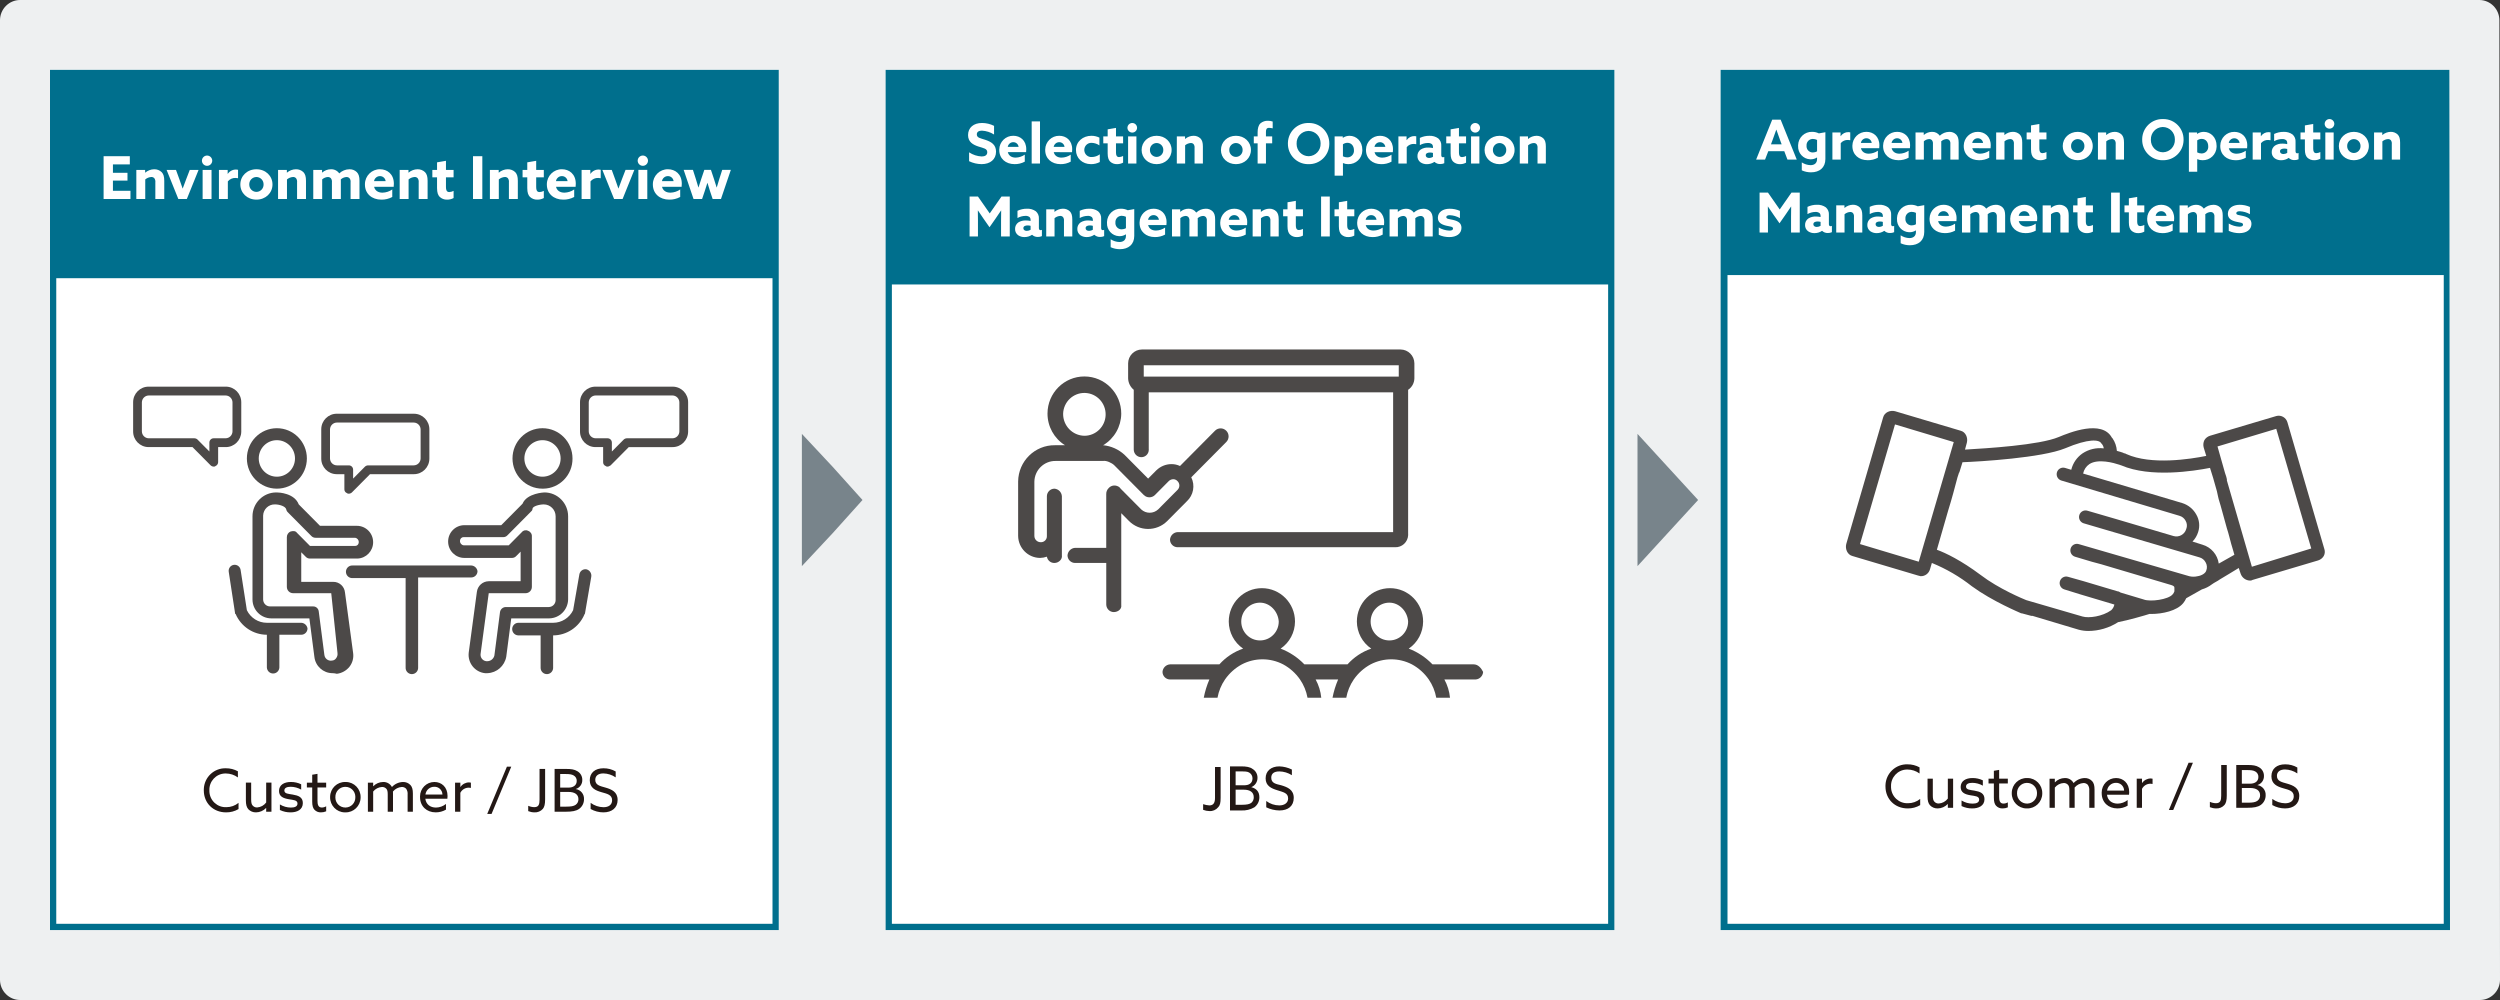
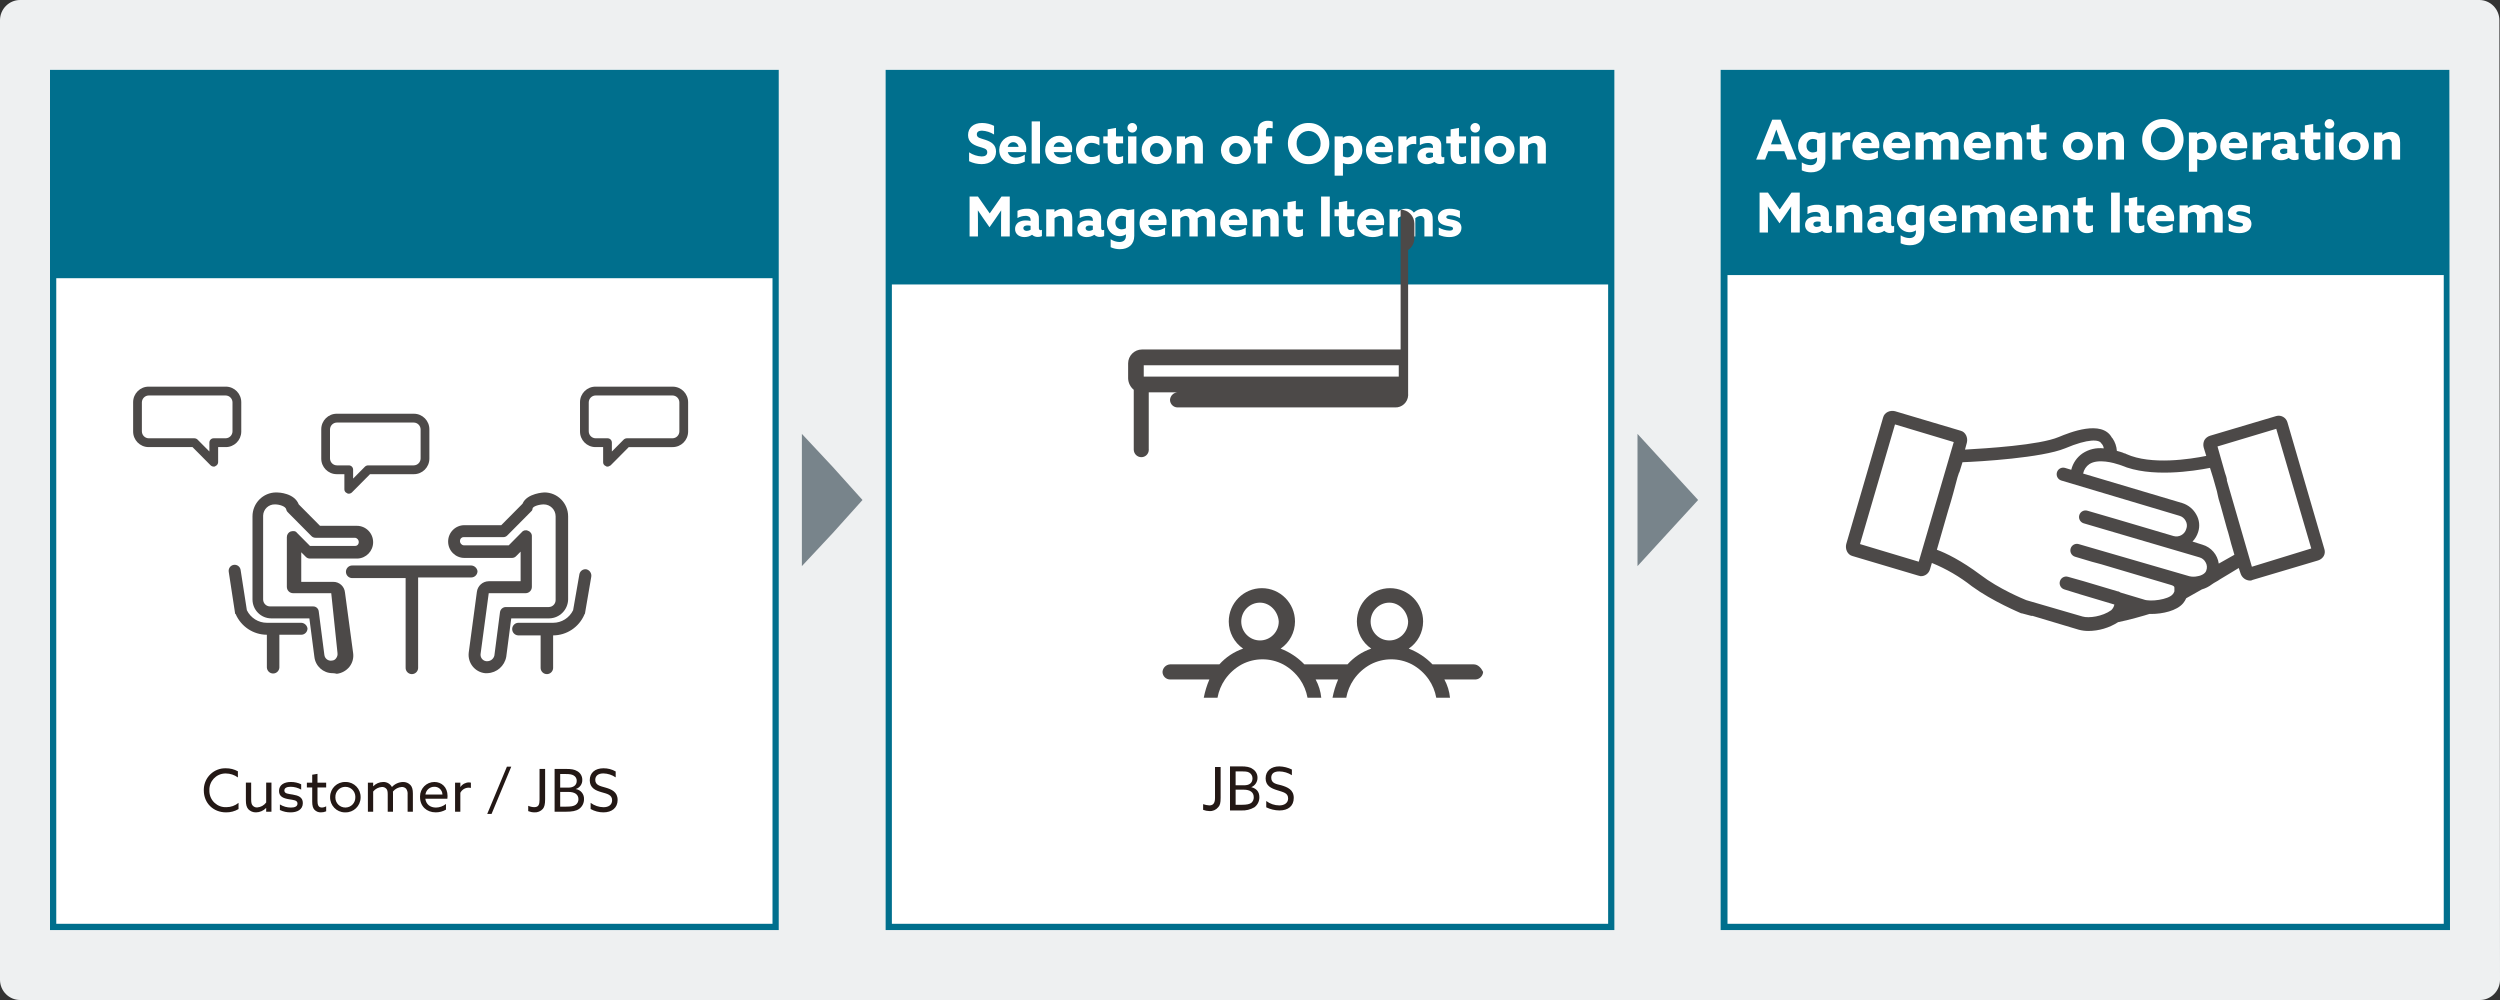
<svg xmlns="http://www.w3.org/2000/svg" id="_レイヤー_1" data-name="レイヤー 1" width="400" height="160" viewBox="0 0 400 160">
  <rect x="0" y="0" width="400" height="160" fill="#333333" stroke="none" />
  <defs>
    <style>
      .cls-1 {
        fill: #006f8d;
      }

      .cls-2 {
        fill: #eef0f1;
      }

      .cls-3 {
        fill: #fff;
      }

      .cls-4 {
        fill: #231815;
      }

      .cls-5 {
        fill: #4c4948;
      }

      .cls-6 {
        fill: #78848b;
      }
    </style>
  </defs>
  <g id="img11">
    <path id="_パス_1" data-name="パス 1" class="cls-2" d="m400,156.776c-.012,1.776-1.438,3.212-3.2,3.224H3.2c-1.762-.012-3.188-1.449-3.2-3.224V3.224C.012,1.449,1.438.012,3.2 0h393.5c1.762.012,3.188,1.449,3.2,3.224l.1,153.552h0Z" />
    <rect id="_長方形_1" data-name="長方形 1" class="cls-3" x="8" y="11.184" width="116.6" height="137.632" />
    <path id="_パス_2" data-name="パス 2" class="cls-1" d="m8,11.184v137.632h116.6V11.184H8Zm115.6,136.625H9.001V44.511h114.6l-.001,103.298Z" />
    <rect id="_長方形_2" data-name="長方形 2" class="cls-3" x="275.3" y="11.184" width="116.6" height="137.632" />
    <path id="_パス_3" data-name="パス 3" class="cls-1" d="m391.9,11.184h-116.6v137.632h116.699l-.099-137.632Zm-115.5,136.625V44.006h114.6v103.802h-114.6Z" />
    <rect id="_長方形_3" data-name="長方形 3" class="cls-3" x="141.7" y="11.184" width="116.6" height="137.632" />
    <path id="_パス_4" data-name="パス 4" class="cls-1" d="m141.7,11.184v137.632h116.6V11.184h-116.6Zm115.6,136.625h-114.599V45.519h114.6l-.001,102.289Z" />
    <g id="_グループ_1" data-name="グループ 1">
-       <path id="_パス_66" data-name="パス 66" class="cls-3" d="m16.576,31.838h4.299v-1.315h-2.806v-1.627h2.328v-1.248h-2.328v-1.343h2.703v-1.315h-4.196v6.847Zm5.237,0h1.427v-3.13c.272-.231.611-.367.967-.388.184-.011.363.062.488.199.133.19.19.423.16.653v2.667h1.427v-2.903c0-.671-.122-1.078-.404-1.381-.323-.316-.76-.487-1.211-.473-.523.008-1.027.198-1.427.539l-.019-.009v-.426h-1.408v4.653Zm6.72,0h1.361l1.877-4.653h-1.408l-.573,1.485c-.188.482-.385,1.012-.554,1.485h-.019c-.16-.473-.338-.984-.516-1.475l-.544-1.494h-1.502l1.877,4.653Zm3.773-6.128c.005.456.373.823.826.823.453 0.0.821-.367.826-.823-.005-.456-.373-.823-.826-.823-.453-0-.821.367-.826.823Zm.113,6.128h1.427v-4.653h-1.427v4.653Zm2.609,0h1.427v-2.818c.308-.369.77-.572,1.248-.549.13.001.259.016.385.047v-1.352c-.098-.026-.199-.039-.3-.038-.535-.017-1.042.244-1.342.69l-.019-.009v-.624h-1.399v4.653Zm4.853-2.326c-.017-.641.485-1.174,1.122-1.191.008-0.0.016-0.0.024-0.0.636.004,1.149.527,1.145,1.168-0.0.008-0.0.016-0.0.024.017.641-.485,1.174-1.122,1.191-.008 0-.016 0-.024 0-.636-.004-1.149-.527-1.145-1.168 0-.008 0-.016 0-.024Zm-1.427,0c0,1.371,1.098,2.43,2.572,2.43s2.572-1.059,2.572-2.43-1.098-2.43-2.572-2.43-2.572,1.059-2.572,2.43Zm6.035,2.326h1.427v-3.13c.272-.231.611-.367.967-.388.184-.011.363.062.488.199.133.19.19.423.16.653v2.667h1.427v-2.903c0-.671-.122-1.078-.404-1.381-.323-.316-.76-.487-1.211-.473-.523.008-1.027.198-1.427.539l-.019-.009v-.426h-1.408v4.653Zm11.601,0h1.427v-2.922c0-.662-.131-1.069-.422-1.371-.317-.314-.748-.481-1.192-.463-.605.007-1.185.243-1.624.662-.305-.438-.812-.688-1.342-.662-.511.004-1.004.192-1.389.53l-.019-.009v-.416h-1.408v4.653h1.427v-3.14c.25-.224.567-.357.901-.378.183-.008.361.065.488.199.135.181.196.408.169.634v2.686h1.427v-2.922c.002-.069-.002-.139-.009-.208.249-.233.571-.37.91-.388.183-.008.361.065.488.199.139.18.2.408.169.634l0,2.686Zm6.899-1.948c.02-.163.029-.327.028-.492,0-1.56-1.07-2.317-2.206-2.317-1.315-.023-2.399,1.033-2.422,2.358-.001.03-0.0.061 0.0.091,0,1.456,1.098,2.412,2.619,2.412.612.013,1.216-.134,1.755-.426v-1.201c-.462.321-1.007.498-1.567.511-.657,0-1.183-.293-1.342-.936h3.135Zm-3.144-.908c.077-.466.479-.807.948-.804.463-.007.857.34.91.804h-1.858Zm4.102,2.856h1.427v-3.13c.272-.231.611-.367.967-.388.184-.011.363.062.488.199.133.19.19.423.16.653v2.667h1.427v-2.903c0-.671-.122-1.078-.404-1.381-.323-.316-.76-.487-1.211-.473-.523.008-1.027.198-1.427.539l-.019-.009v-.426h-1.408v4.653Zm8.626-1.296c-.212.112-.446.177-.685.189-.432,0-.535-.34-.535-.794v-1.56h1.22v-1.192h-1.22v-1.456l-1.427.246v1.21h-.751v1.192h.751v1.712c0,.738.16,1.125.404,1.39.32.314.755.482,1.201.463.363.006.722-.082,1.042-.255l-0-1.144Zm3.107,1.296h1.492v-6.847h-1.492v6.847Zm2.703,0h1.427v-3.13c.272-.231.611-.367.967-.388.184-.011.363.062.488.199.133.19.19.423.16.653v2.667h1.427v-2.903c0-.671-.122-1.078-.404-1.381-.323-.316-.76-.487-1.211-.473-.523.008-1.027.198-1.427.539l-.019-.009v-.426h-1.408v4.653Zm8.626-1.296c-.212.112-.446.177-.685.189-.432,0-.535-.34-.535-.794v-1.56h1.22v-1.192h-1.22v-1.456l-1.427.246v1.21h-.751v1.192h.751v1.712c0,.738.16,1.125.404,1.39.32.314.755.482,1.201.463.363.006.722-.082,1.042-.255v-1.144Zm5.087-.653c.02-.163.029-.327.028-.492,0-1.56-1.07-2.317-2.206-2.317-1.315-.023-2.399,1.033-2.422,2.358-.001.03-0.0.061 0.0.091,0,1.456,1.098,2.412,2.619,2.412.612.013,1.216-.134,1.755-.426v-1.201c-.462.321-1.007.498-1.567.511-.657,0-1.183-.293-1.342-.936h3.135Zm-3.144-.908c.077-.466.479-.807.948-.804.463-.007.857.34.91.804h-1.858Zm4.102,2.856h1.427v-2.818c.308-.369.77-.572,1.248-.549.13.001.259.016.385.047v-1.352c-.098-.026-.199-.039-.3-.038-.535-.017-1.042.244-1.342.69l-.019-.009v-.624h-1.399l-0,4.653Zm5.2,0h1.361l1.877-4.653h-1.408l-.573,1.485c-.188.482-.385,1.012-.554,1.485h-.019c-.16-.473-.338-.984-.516-1.475l-.544-1.494h-1.502l1.877,4.653Zm3.773-6.128c.005.456.373.823.826.823.453 0.0.821-.367.826-.823-.005-.456-.373-.823-.826-.823-.453-0-.821.367-.826.823Zm.113,6.128h1.427v-4.653h-1.427v4.653Zm6.917-1.948c.02-.163.029-.327.028-.492,0-1.56-1.07-2.317-2.206-2.317-1.315-.023-2.399,1.033-2.422,2.358-.001.03-0.0.061 0.0.091,0,1.456,1.098,2.412,2.619,2.412.612.013,1.216-.134,1.755-.426v-1.201c-.462.321-1.007.498-1.567.511-.657,0-1.183-.293-1.342-.936h3.135Zm-3.144-.908c.077-.466.479-.807.948-.804.463-.007.857.34.91.804h-1.858Zm5.05,2.856h1.37l.422-1.248c.16-.463.3-.898.422-1.324h.019c.122.426.263.879.413,1.333l.413,1.239h1.333l1.577-4.653h-1.38l-.469,1.466c-.15.473-.282.898-.404,1.343h-.019c-.131-.444-.263-.861-.422-1.343l-.488-1.466h-1.061l-.497,1.466c-.15.444-.3.908-.432,1.343h-.019c-.122-.444-.253-.879-.404-1.343l-.469-1.466h-1.483l1.577,4.653Z" />
-     </g>
+       </g>
    <g id="_グループ_2" data-name="グループ 2">
      <path id="_パス_68" data-name="パス 68" class="cls-3" d="m155.057,25.793c.625.304,1.31.464,2.005.468,1.367,0,2.304-.75,2.304-1.995,0-1.13-.771-1.58-1.726-1.898-.762-.256-1.349-.3-1.349-.865,0-.424.342-.599.813-.599.69.034,1.36.247,1.945.618v-1.387c-.601-.301-1.263-.458-1.935-.459-1.332,0-2.225.741-2.225,1.933,0,1.112.788,1.545,1.664,1.836.813.265,1.41.318,1.41.909,0,.477-.375.68-.885.68-.721-.033-1.42-.262-2.022-.662v1.421Zm9.118-1.448c.019-.152.027-.306.026-.459,0-1.456-.999-2.162-2.059-2.162-1.227-.022-2.239.962-2.26,2.198-.001.029-0.0.059 0.0.088,0,1.359,1.025,2.251,2.444,2.251.571.012,1.135-.125,1.638-.397v-1.121c-.431.299-.939.464-1.462.475-.613,0-1.104-.274-1.251-.874l2.923.001Zm-2.935-.847c.072-.435.447-.753.885-.75.432-.007.8.317.85.75h-1.735Zm3.828,2.666h1.332v-6.743h-1.332v6.743Zm6.456-1.818c.019-.152.027-.306.026-.459,0-1.456-.999-2.162-2.059-2.162-1.227-.022-2.239.962-2.26,2.198-.001.029-0.0.059 0.0.088,0,1.359,1.025,2.251,2.444,2.251.571.012,1.135-.125,1.638-.397v-1.121c-.431.299-.94.464-1.463.475-.613,0-1.104-.274-1.251-.874l2.925.001Zm-2.935-.847c.072-.435.447-.753.885-.75.432-.007.8.317.85.75h-1.735Zm7.376,1.192c-.366.273-.806.425-1.261.434-.618.053-1.161-.409-1.214-1.031-.003-.033-.004-.066-.004-.099-.005-.626.493-1.137,1.114-1.142.029-0.0.057.001.086.003.436.017.858.158,1.218.406v-1.245c-.399-.194-.836-.294-1.279-.291-1.349,0-2.472.909-2.472,2.277,0,1.306,1.016,2.26,2.4,2.26.491.008.976-.108,1.412-.335v-1.236Zm3.732.265c-.198.105-.416.165-.639.177-.403,0-.501-.318-.501-.741v-1.456h1.139v-1.112h-1.138v-1.359l-1.332.229v1.13h-.701v1.112h.701v1.598c0,.688.149,1.05.375,1.297.299.294.705.45,1.123.432.339.006.674-.077.972-.238v-1.068Zm.692-4.51c.004.426.348.768.771.768.423 0.0.766-.342.771-.768-.004-.426-.348-.768-.771-.768-.423-0-.766.342-.771.768Zm.105,5.72h1.332v-4.343h-1.332v4.343Zm3.495-2.171c-.016-.598.453-1.096,1.046-1.112.008-0.0.016-0.0.024-0.0.594.003,1.073.491,1.069,1.09-0.0.007-0.0.015-0.0.022.016.598-.453,1.096-1.046,1.112-.007 0-.015 0-.022 0-.594-.003-1.073-.49-1.07-1.088 0-.008 0-.016 0-.024Zm-1.332,0c0,1.28,1.025,2.27,2.4,2.27s2.4-.989,2.4-2.27-1.025-2.27-2.4-2.27-2.4.99-2.4,2.27Zm5.632,2.171h1.332v-2.922c.254-.216.571-.343.902-.362.172-.011.339.058.456.185.124.176.178.393.15.608v2.49h1.332v-2.711c0-.627-.114-1.006-.375-1.289-.302-.295-.71-.455-1.13-.441-.488.008-.959.186-1.332.504l-.018-.009v-.397h-1.314l-.003,4.343Zm8.392-2.171c-.016-.598.453-1.096,1.046-1.112.007-0.0.015-0.0.022-0.0.594.003,1.073.491,1.069,1.09-0.0.007-0.0.015-0.0.022.016.598-.453,1.096-1.046,1.112-.007 0-.015 0-.022 0-.594-.004-1.072-.493-1.068-1.091 0-.007 0-.014 0-.021h-.001Zm-1.332,0c0,1.28,1.025,2.27,2.4,2.27s2.4-.989,2.4-2.27-1.025-2.27-2.4-2.27-2.398.99-2.398,2.27h-.002Zm5.871,2.171h1.332v-3.23h.997v-1.112h-.999v-.733c0-.371.088-.636.501-.636.195.006.389.033.578.079v-1.086c-.237-.085-.486-.127-.737-.124-.442-.023-.877.122-1.218.406-.333.318-.456.839-.456,1.448v.644h-.611v1.112h.613l-.001,3.23Zm8.156-1.174c-1.068-.007-1.927-.885-1.92-1.961 0-.02.001-.04.001-.06-.04-1.075.792-1.979,1.859-2.02.02-.001.04-.001.06-.001,1.068.007,1.927.885,1.92,1.961-0.0.02-.001.04-.001.06.04,1.075-.792,1.979-1.859,2.02-.02.001-.04.001-.06.001Zm0,1.271c1.783.046,3.265-1.373,3.311-3.169.001-.041.001-.082.001-.124.022-1.797-1.406-3.271-3.189-3.293-.041-.001-.082-0-.123.001-1.783-.046-3.265,1.373-3.311,3.169-.001.041-.001.082-.001.124-.022,1.797,1.406,3.271,3.189,3.293.041.001.082 0.0.123-.001Zm5.493-.16l.018-.009c.262.117.546.174.832.168,1.206.038,2.215-.916,2.253-2.132.002-.057.001-.114-.001-.17,0-1.35-.939-2.233-2.041-2.233-.381-.004-.754.11-1.069.327l-.018-.009v-.221h-1.305v6.284h1.332v-2.005Zm0-1.094v-1.923c.209-.153.461-.237.72-.238.657,0,1.042.53,1.042,1.183.051.58-.373,1.092-.949,1.144-.043.004-.086.005-.129.004-.238-.001-.473-.058-.685-.168v-.001Zm7.981-.662c.019-.152.027-.306.026-.459,0-1.456-.999-2.162-2.059-2.162-1.227-.022-2.239.962-2.26,2.198-.001.029-0.0.059 0.0.088,0,1.359,1.025,2.251,2.444,2.251.571.012,1.135-.125,1.638-.397v-1.12c-.431.299-.94.464-1.463.475-.613,0-1.104-.274-1.251-.874h2.925Zm-2.935-.847c.072-.435.447-.753.885-.75.432-.007.8.317.85.75h-1.735Zm3.828,2.667h1.332v-2.63c.288-.345.719-.534,1.165-.512.121.001.242.015.359.044v-1.261c-.092-.024-.187-.036-.282-.035-.499-.015-.971.228-1.251.644l-.018-.009v-.583h-1.305v4.341Zm5.774-.265c.25.237.585.361.927.344.22.005.439-.04.64-.132v-1.006c-.068.034-.143.052-.219.053-.184,0-.263-.141-.263-.344v-1.474c.038-.455-.141-.9-.482-1.2-.419-.297-.925-.443-1.437-.415-.521-.005-1.036.11-1.507.335v1.156c.386-.217.819-.336,1.261-.344.237-.021.473.045.666.185.116.123.177.289.166.459v.168c-.245-.054-.494-.08-.745-.079-.425-.021-.846.087-1.209.309-.34.238-.537.633-.526,1.05-.013.404.178.786.508,1.015.297.194.645.293.999.284.427.005.846-.122,1.2-.363h.019Zm-.245-.803c-.182.112-.391.173-.604.177-.307,0-.552-.15-.552-.432,0-.335.342-.441.683-.441.16-.001.319.02.473.063l0.0.634Zm5.3-.141c-.198.105-.416.165-.64.177-.403,0-.501-.318-.501-.741v-1.456h1.139v-1.112h-1.139v-1.359l-1.332.229v1.13h-.701v1.112h.701v1.598c0,.688.149,1.05.375,1.297.299.294.705.45,1.123.432.339.006.674-.077.972-.238l.001-1.068Zm.692-4.51c.004.426.348.768.771.768.422 0.0.766-.342.771-.768-.004-.426-.348-.768-.771-.768-.423-.001-.768.342-.772.768h.001Zm.104,5.72h1.332v-4.343h-1.332v4.343Zm3.495-2.171c-.016-.598.453-1.096,1.046-1.112.007-0.0.015-0.0.022-0.0.594.004,1.072.493,1.068,1.091-0.0.007-0.0.014-0.0.021.016.598-.453,1.096-1.046,1.112-.007 0-.015 0-.022 0-.594-.004-1.072-.493-1.068-1.091 0-.007 0-.014 0-.021Zm-1.332,0c0,1.28,1.025,2.27,2.4,2.27s2.4-.989,2.4-2.27-1.025-2.27-2.4-2.27-2.4.99-2.4,2.27h-0Zm5.633,2.171h1.332v-2.922c.254-.216.571-.343.902-.362.172-.011.339.058.456.185.124.177.177.394.149.609v2.489h1.332v-2.711c0-.627-.114-1.006-.375-1.289-.302-.295-.71-.455-1.13-.441-.488.008-.959.186-1.332.504l-.018-.009v-.397h-1.314l-.001,4.343Zm-84.843,10.19l.92-1.315c.315-.45.631-.918.929-1.368l.016.009c-.009.459-.018,1.059-.018,1.589v2.56h1.394v-6.39h-1.323l-1.883,2.702-1.883-2.701h-1.34v6.389h1.34v-2.56c0-.53-.009-1.13-.018-1.589l.018-.009c.298.45.613.918.929,1.368l.92,1.315Zm6.815,1.209c.25.237.585.362.929.344.22.005.439-.04.639-.132v-1.006c-.068.034-.143.052-.219.053-.184,0-.263-.141-.263-.344v-1.474c.038-.455-.141-.9-.482-1.2-.419-.297-.925-.443-1.437-.415-.521-.005-1.036.11-1.507.335v1.156c.386-.217.819-.336,1.261-.344.237-.021.473.045.666.185.116.123.177.289.166.459v.168c-.245-.054-.494-.08-.745-.079-.425-.021-.846.087-1.209.309-.34.238-.537.633-.526,1.05-.013.404.178.786.508,1.015.297.194.645.293.999.284.427.005.846-.121,1.2-.362l.018-.001Zm-.245-.803c-.182.112-.391.173-.604.177-.307,0-.552-.15-.552-.432,0-.335.342-.441.683-.441.16-.001.319.02.473.063v.634Zm2.505,1.068h1.33v-2.922c.254-.216.571-.343.902-.362.172-.011.339.058.456.185.124.176.178.393.15.608v2.49h1.332v-2.711c0-.627-.114-1.006-.375-1.289-.302-.295-.71-.455-1.13-.441-.488.008-.959.186-1.332.504l-.018-.009v-.397h-1.314l-.001,4.343Zm7.7-.265c.25.237.585.362.929.344.22.005.439-.04.639-.132v-1.006c-.068.034-.143.052-.219.053-.184,0-.263-.141-.263-.344v-1.474c.038-.455-.141-.9-.482-1.2-.419-.297-.925-.443-1.437-.415-.521-.005-1.036.11-1.507.335v1.156c.386-.217.819-.336,1.261-.344.237-.021.473.045.666.185.116.123.177.289.166.459v.168c-.245-.054-.494-.08-.745-.079-.425-.021-.846.087-1.209.309-.34.238-.537.633-.526,1.05-.013.404.178.786.508,1.015.297.194.645.293.999.284.427.005.845-.122,1.199-.363h.019Zm-.245-.803c-.182.112-.391.173-.604.177-.307,0-.552-.15-.552-.432,0-.335.342-.441.683-.441.16-.001.319.02.473.063v.634Zm2.855,2.789c.462.212.963.32,1.47.318,1.377,0,2.304-.759,2.304-2.127v-4.29l-1.04.185c-.336-.164-.704-.249-1.078-.247-1.2-.039-2.204.91-2.243,2.12-.002.05-.001.1 0.0.15-.053,1.12.805,2.071,1.917,2.124.03.001.059.002.089.002.357.005.707-.096,1.007-.291l.018.009v.238c0,.644-.403.98-1.051.98-.496-.017-.978-.17-1.394-.441v1.271Zm2.444-3.045c-.205.121-.437.185-.675.185-.544.015-.997-.417-1.011-.966-.001-.04 0-.08.004-.12-.044-.549.361-1.03.906-1.074.04-.003.079-.004.119-.003.228.002.453.056.657.158v1.82Zm6.474-.494c.019-.152.027-.306.026-.459,0-1.456-.999-2.162-2.059-2.162-1.227-.022-2.239.962-2.26,2.198-.001.029-0.0.059 0.0.088,0,1.359,1.025,2.251,2.444,2.251.571.012,1.135-.125,1.638-.397v-1.121c-.431.299-.939.464-1.462.475-.613,0-1.104-.274-1.251-.874l2.923.001Zm-2.935-.847c.072-.435.447-.753.885-.75.432-.007.8.317.85.75h-1.735Zm9.401,2.666h1.332v-2.727c0-.618-.123-.997-.394-1.28-.296-.293-.698-.449-1.113-.432-.564.006-1.106.227-1.516.618-.285-.408-.757-.641-1.251-.618-.477.004-.937.179-1.297.494l-.018-.009v-.388h-1.314v4.343h1.332v-2.932c.233-.209.529-.333.841-.353.171-.007.337.06.456.185.126.169.182.381.156.591v2.508h1.332v-2.727c.001-.065-.001-.13-.009-.194.232-.217.533-.345.85-.362.171-.007.337.06.456.185.129.168.185.381.156.591l.001,2.507Zm6.439-1.818c.019-.152.027-.306.026-.459,0-1.456-.999-2.162-2.059-2.162-1.227-.022-2.239.962-2.26,2.198-.001.029-0.0.059 0.0.088,0,1.359,1.025,2.251,2.444,2.251.571.012,1.135-.125,1.638-.397v-1.121c-.432.299-.941.464-1.464.475-.613,0-1.104-.274-1.251-.874l2.926.001Zm-2.935-.847c.072-.435.447-.753.885-.75.432-.007.8.317.85.75h-1.735Zm3.828,2.666h1.332v-2.922c.254-.216.571-.343.902-.362.172-.011.339.058.456.185.124.177.177.394.149.609v2.489h1.332v-2.711c0-.627-.114-1.006-.375-1.289-.302-.295-.71-.455-1.13-.441-.488.008-.959.186-1.332.504l-.018-.009v-.397h-1.314l-.001,4.343Zm8.051-1.209c-.198.105-.416.165-.64.177-.403,0-.501-.318-.501-.741v-1.456h1.139v-1.112h-1.138v-1.359l-1.332.229v1.13h-.702v1.112h.701v1.598c0,.688.149,1.05.375,1.297.299.293.704.45,1.121.432.339.006.674-.077.972-.238l.003-1.068Zm2.9,1.209h1.393v-6.39h-1.393v6.39Zm5.319-1.209c-.198.105-.416.165-.64.177-.403,0-.501-.318-.501-.741v-1.456h1.139v-1.112h-1.139v-1.359l-1.332.229v1.13h-.701v1.112h.701v1.598c0,.688.149,1.05.375,1.297.299.293.704.45,1.121.432.339.006.674-.077.972-.238l.003-1.068Zm4.748-.609c.019-.152.027-.306.026-.459,0-1.456-.999-2.162-2.059-2.162-1.227-.022-2.239.962-2.26,2.198-.001.029-0.0.059 0.0.088,0,1.359,1.025,2.251,2.444,2.251.571.012,1.135-.125,1.638-.397v-1.121c-.432.299-.941.464-1.464.475-.613,0-1.104-.274-1.251-.874l2.926.001Zm-2.935-.847c.072-.435.447-.753.885-.75.432-.007.8.317.85.75h-1.735Zm9.399,2.666h1.332v-2.727c0-.618-.123-.997-.394-1.28-.296-.293-.698-.449-1.113-.432-.564.006-1.106.227-1.516.618-.285-.408-.757-.641-1.251-.618-.477.003-.937.179-1.297.494l-.018-.009v-.388h-1.314v4.343h1.332v-2.932c.233-.209.529-.333.841-.353.171-.007.337.06.456.185.126.169.182.381.156.591v2.508h1.333v-2.727c.001-.065-.001-.13-.009-.194.232-.217.533-.345.85-.362.171-.007.337.06.456.185.129.168.185.381.156.591v2.507Zm2.295-.265c.534.242,1.114.365,1.699.362,1.104,0,1.927-.521,1.936-1.474,0-.75-.501-1.068-1.323-1.271-.64-.158-1.104-.132-1.104-.45,0-.203.21-.309.561-.309.569.026,1.124.186,1.621.468v-1.156c-.519-.23-1.08-.348-1.647-.344-1.069,0-1.875.521-1.883,1.439,0,.715.482,1.059,1.297,1.261.648.168,1.13.132,1.13.468,0,.238-.219.335-.587.335-.599-.026-1.182-.199-1.699-.504v1.176Z" />
    </g>
    <g id="_グループ_3" data-name="グループ 3">
      <path id="_パス_69" data-name="パス 69" class="cls-3" d="m280.981,25.534h1.428l.517-1.342h2.558l.508,1.342h1.489l-2.576-6.39h-1.349l-2.576,6.39Zm2.628-3.125c.201-.538.429-1.174.594-1.659h.018c.166.485.394,1.121.578,1.624l.263.715h-1.707l.254-.68Zm4.678,4.846c.462.212.963.32,1.47.318,1.377,0,2.304-.759,2.304-2.127v-4.29l-1.042.185c-.336-.164-.704-.249-1.078-.247-1.2-.039-2.204.91-2.243,2.12-.002.05-.001.1 0.0.15-.053,1.12.806,2.071,1.917,2.124.03.001.06.002.09.002.357.005.707-.096,1.007-.291l.018.009v.238c0,.644-.403.98-1.051.98-.495-.017-.977-.17-1.393-.441v1.271Zm2.444-3.045c-.205.121-.437.185-.675.185-.544.015-.997-.417-1.011-.966-.001-.04 0-.08.004-.12-.044-.549.361-1.03.906-1.074.04-.003.079-.004.119-.003.228.002.453.056.657.158v1.82Zm2.453,1.324h1.332v-2.63c.288-.345.719-.534,1.165-.512.121.001.242.015.359.044v-1.261c-.092-.024-.187-.036-.282-.035-.499-.015-.971.228-1.251.644l-.018-.009v-.583h-1.305v4.341Zm7.49-1.818c.019-.152.027-.306.026-.459,0-1.456-.999-2.162-2.059-2.162-1.227-.022-2.239.962-2.26,2.198-.001.029-0.0.059 0.0.088,0,1.359,1.025,2.251,2.444,2.251.571.012,1.135-.125,1.638-.397v-1.121c-.431.299-.94.464-1.463.475-.613,0-1.104-.274-1.251-.874l2.925.001Zm-2.935-.847c.072-.435.447-.753.885-.75.432-.007.8.317.85.75h-1.735Zm7.849.847c.019-.152.027-.306.026-.459,0-1.456-.999-2.162-2.059-2.162-1.227-.022-2.239.962-2.26,2.198-.001.029-0.0.059 0.0.088,0,1.359,1.025,2.251,2.444,2.251.571.012,1.135-.125,1.638-.397v-1.121c-.431.299-.94.464-1.463.475-.613,0-1.104-.274-1.251-.874l2.925.001Zm-2.935-.847c.072-.435.447-.753.885-.75.432-.007.8.317.85.75h-1.735Zm9.4,2.666h1.332v-2.727c0-.618-.123-.997-.394-1.28-.296-.293-.698-.449-1.113-.432-.564.007-1.105.227-1.514.618-.285-.408-.757-.641-1.251-.618-.477.004-.937.179-1.297.494l-.018-.009v-.388h-1.314v4.343h1.332v-2.932c.233-.209.529-.333.841-.353.171-.007.337.06.456.185.126.169.182.381.156.591v2.508h1.332v-2.727c.001-.065-.001-.13-.009-.194.232-.217.533-.345.85-.362.171-.007.337.06.456.185.129.168.185.381.156.591l-0,2.507Zm6.439-1.818c.019-.152.027-.306.026-.459,0-1.456-.999-2.162-2.059-2.162-1.227-.022-2.239.962-2.26,2.198-.001.029-0.0.059 0.0.088,0,1.359,1.025,2.251,2.444,2.251.571.012,1.135-.125,1.638-.397v-1.121c-.431.299-.94.464-1.463.475-.613,0-1.104-.274-1.251-.874l2.925.001Zm-2.935-.847c.072-.435.447-.753.885-.75.432-.007.8.317.85.75h-1.735Zm3.828,2.666h1.332v-2.922c.254-.216.571-.343.902-.362.172-.011.339.058.456.185.124.177.177.394.149.609v2.489h1.332v-2.711c0-.627-.114-1.006-.375-1.289-.302-.295-.71-.455-1.13-.441-.488.008-.959.186-1.332.504l-.018-.009v-.397h-1.314l-.001,4.343Zm8.051-1.209c-.198.105-.416.165-.64.177-.403,0-.501-.318-.501-.741v-1.456h1.139v-1.112h-1.139v-1.359l-1.332.229v1.13h-.701v1.112h.701v1.598c0,.688.149,1.05.375,1.297.3.294.706.45,1.124.432.339.006.674-.077.972-.238l-0-1.068Zm3.933-.962c-.016-.598.453-1.096,1.046-1.112.007-0.0.015-0.0.022-0.0.594.003,1.073.491,1.069,1.09-0.0.007-0.0.015-0.0.022.016.598-.453,1.096-1.046,1.112-.007 0-.015 0-.022 0-.594-.003-1.073-.491-1.069-1.09 0-.007 0-.015 0-.022Zm-1.332,0c0,1.28,1.025,2.27,2.4,2.27s2.4-.989,2.4-2.27-1.025-2.27-2.4-2.27-2.4.99-2.4,2.27Zm5.632,2.171h1.332v-2.922c.254-.216.571-.343.902-.362.172-.011.339.058.456.185.124.176.178.393.15.608v2.49h1.332v-2.711c0-.627-.114-1.006-.375-1.289-.302-.295-.71-.455-1.13-.441-.488.008-.959.186-1.332.504l-.018-.009v-.397h-1.314l-.003,4.343Zm10.392-1.174c-1.068-.007-1.927-.885-1.92-1.961 0-.02.001-.04.001-.06-.04-1.075.792-1.979,1.859-2.02.02-.001.04-.001.06-.001,1.068.007,1.927.885,1.92,1.961-0.0.02-.001.04-.001.06.04,1.075-.792,1.979-1.859,2.02-.02.001-.04.001-.06.001Zm0,1.271c1.783.045,3.264-1.374,3.309-3.17.001-.041.001-.082.001-.122.022-1.797-1.406-3.271-3.189-3.293-.04-.001-.081-0-.121.001-1.783-.046-3.265,1.373-3.311,3.169-.001.041-.001.082-.001.124-.022,1.797,1.406,3.271,3.189,3.293.041.001.082 0.0.123-.001Zm5.493-.158l.018-.009c.262.117.546.174.832.168,1.206.037,2.214-.918,2.252-2.133.002-.057.001-.115-.001-.172,0-1.35-.939-2.233-2.041-2.233-.381-.004-.754.11-1.069.327l-.018-.009v-.221h-1.304v6.284h1.332l0-2.002Zm0-1.094v-1.923c.209-.153.461-.237.72-.238.657,0,1.042.53,1.042,1.183.051.58-.373,1.092-.949,1.144-.043.004-.086.005-.129.004-.239-.001-.474-.06-.686-.17l.001.001Zm7.981-.662c.019-.152.027-.306.026-.459,0-1.456-.999-2.162-2.059-2.162-1.227-.022-2.239.962-2.26,2.198-.001.029-0.0.059 0.0.088,0,1.359,1.025,2.251,2.444,2.251.571.012,1.135-.125,1.638-.397v-1.122c-.432.299-.941.464-1.464.475-.613,0-1.104-.274-1.251-.874l2.926.003Zm-2.935-.847c.072-.435.447-.753.885-.75.432-.007.8.317.85.75h-1.735Zm3.827,2.664h1.332v-2.63c.288-.345.72-.534,1.166-.512.121.001.242.015.359.044v-1.261c-.092-.024-.187-.036-.282-.035-.499-.015-.971.228-1.251.644l-.018-.009v-.583h-1.305l-.001,4.341Zm5.773-.265c.25.237.585.362.929.344.22.005.439-.04.64-.132v-1.006c-.068.034-.143.052-.219.053-.184,0-.263-.141-.263-.344v-1.474c.038-.455-.141-.9-.482-1.2-.419-.297-.925-.443-1.437-.415-.521-.005-1.036.11-1.507.335v1.156c.386-.217.819-.336,1.261-.344.237-.021.473.045.666.185.116.123.177.289.166.459v.168c-.245-.054-.494-.08-.745-.079-.425-.021-.846.087-1.209.309-.34.238-.537.633-.526,1.05-.013.404.178.786.508,1.015.297.194.645.293.999.284.427.005.846-.122,1.2-.363h.018Zm-.245-.803c-.182.112-.391.173-.604.177-.307,0-.552-.15-.552-.432,0-.335.342-.441.683-.441.16-.001.319.02.473.063l0.0.634Zm5.3-.141c-.198.105-.416.165-.64.177-.403,0-.501-.318-.501-.741v-1.456h1.139v-1.112h-1.139v-1.359l-1.332.229v1.13h-.701v1.112h.701v1.598c0,.688.149,1.05.375,1.297.3.294.706.45,1.124.432.339.006.674-.077.972-.238l0-1.068Zm.692-4.51c.004.426.348.768.771.768.422 0.0.766-.342.771-.768-.004-.426-.348-.768-.771-.768-.422-0-.766.342-.771.768h0Zm.105,5.72h1.332v-4.343h-1.332v4.343Zm3.495-2.171c-.016-.598.453-1.096,1.046-1.112.007-0.0.015-0.0.022-0.0.594.003,1.073.491,1.069,1.09-0.0.007-0.0.015-0.0.022.016.598-.453,1.096-1.046,1.112-.007 0-.015 0-.022 0-.594-.003-1.073-.491-1.069-1.09 0-.007 0-.015 0-.022Zm-1.332,0c0,1.28,1.025,2.27,2.4,2.27s2.4-.989,2.4-2.27-1.025-2.27-2.4-2.27-2.4.99-2.4,2.27h-0Zm5.632,2.171h1.332v-2.922c.254-.216.571-.343.902-.362.172-.011.339.058.456.185.124.177.177.394.149.609v2.489h1.332v-2.711c0-.627-.114-1.006-.375-1.289-.302-.295-.71-.455-1.13-.441-.488.008-.959.186-1.332.504l-.018-.009v-.397h-1.314l-.001,4.343Zm-95.126,10.19l.92-1.315c.315-.45.631-.918.929-1.368l.016.009c-.009.459-.018,1.059-.018,1.589v2.56h1.394v-6.39h-1.323l-1.883,2.702-1.883-2.701h-1.34v6.389h1.34v-2.56c0-.53-.009-1.13-.018-1.589l.018-.009c.298.45.613.918.929,1.368l.92,1.315Zm6.815,1.209c.25.237.585.362.929.344.22.005.439-.04.639-.132v-1.006c-.068.034-.143.052-.219.053-.184,0-.263-.141-.263-.344v-1.474c.038-.455-.141-.9-.482-1.2-.419-.297-.925-.443-1.437-.415-.521-.005-1.036.11-1.507.335v1.156c.386-.217.819-.336,1.261-.344.237-.021.473.045.666.185.116.123.177.289.166.459v.168c-.245-.054-.494-.08-.745-.079-.425-.021-.846.087-1.209.309-.34.238-.537.633-.526,1.05-.013.404.178.786.508,1.015.297.194.645.293.999.284.427.005.846-.121,1.2-.362l.018-.001Zm-.245-.803c-.182.112-.391.173-.604.177-.307,0-.552-.15-.552-.432,0-.335.342-.441.683-.441.16-.001.319.02.473.063v.634Zm2.505,1.068h1.33v-2.922c.254-.216.571-.343.902-.362.172-.011.339.058.456.185.124.176.178.393.15.608v2.49h1.332v-2.711c0-.627-.114-1.006-.375-1.289-.302-.295-.71-.455-1.13-.441-.488.008-.959.186-1.332.504l-.018-.009v-.397h-1.314l-.001,4.343Zm7.7-.265c.25.237.585.362.929.344.22.005.439-.04.639-.132v-1.006c-.068.034-.143.052-.219.053-.184,0-.263-.141-.263-.344v-1.474c.038-.455-.141-.9-.482-1.2-.419-.297-.925-.443-1.437-.415-.521-.005-1.036.11-1.507.335v1.156c.386-.217.819-.336,1.261-.344.237-.021.473.045.666.185.116.123.177.289.166.459v.168c-.245-.054-.494-.08-.745-.079-.425-.021-.846.087-1.209.309-.34.238-.537.633-.526,1.05-.013.404.178.786.508,1.015.297.194.645.293.999.284.427.005.845-.122,1.199-.363h.019Zm-.245-.803c-.182.112-.391.173-.604.177-.307,0-.552-.15-.552-.432,0-.335.342-.441.683-.441.16-.001.319.02.473.063v.634Zm2.855,2.789c.462.212.963.32,1.47.318,1.377,0,2.304-.759,2.304-2.127v-4.29l-1.04.185c-.336-.164-.704-.249-1.078-.247-1.2-.039-2.204.91-2.243,2.12-.002.05-.001.1 0.0.15-.053,1.12.805,2.071,1.917,2.124.03.001.059.002.089.002.357.005.707-.096,1.007-.291l.018.009v.238c0,.644-.403.98-1.051.98-.496-.017-.978-.17-1.394-.441v1.271Zm2.444-3.045c-.205.121-.437.185-.675.185-.544.015-.997-.417-1.011-.966-.001-.04 0-.08.004-.12-.044-.549.361-1.03.906-1.074.04-.003.079-.004.119-.003.228.002.453.056.657.158v1.82Zm6.474-.494c.019-.152.027-.306.026-.459,0-1.456-.999-2.162-2.059-2.162-1.227-.022-2.239.962-2.26,2.198-.001.029-0.0.059 0.0.088,0,1.359,1.025,2.251,2.444,2.251.571.012,1.135-.125,1.638-.397v-1.121c-.431.299-.939.464-1.462.475-.613,0-1.104-.274-1.251-.874l2.923.001Zm-2.935-.847c.072-.435.447-.753.885-.75.432-.007.8.317.85.75h-1.735Zm9.401,2.666h1.332v-2.727c0-.618-.123-.997-.394-1.28-.296-.293-.698-.449-1.113-.432-.564.006-1.106.227-1.516.618-.285-.408-.757-.641-1.251-.618-.477.004-.937.179-1.297.494l-.018-.009v-.388h-1.314v4.343h1.332v-2.932c.233-.209.529-.333.841-.353.171-.007.337.06.456.185.126.169.182.381.156.591v2.508h1.332v-2.727c.001-.065-.001-.13-.009-.194.232-.217.533-.345.85-.362.171-.007.337.06.456.185.129.168.185.381.156.591l.001,2.507Zm6.439-1.818c.019-.152.027-.306.026-.459,0-1.456-.999-2.162-2.059-2.162-1.227-.022-2.239.962-2.26,2.198-.001.029-0.0.059 0.0.088,0,1.359,1.025,2.251,2.444,2.251.571.012,1.135-.125,1.638-.397v-1.121c-.432.299-.941.464-1.464.475-.613,0-1.104-.274-1.251-.874l2.926.001Zm-2.935-.847c.072-.435.447-.753.885-.75.432-.007.8.317.85.75h-1.735Zm3.828,2.666h1.332v-2.922c.254-.216.571-.343.902-.362.172-.011.339.058.456.185.124.177.177.394.149.609v2.489h1.332v-2.711c0-.627-.114-1.006-.375-1.289-.302-.295-.71-.455-1.13-.441-.488.008-.959.186-1.332.504l-.018-.009v-.397h-1.314l-.001,4.343Zm8.051-1.209c-.198.105-.416.165-.64.177-.403,0-.501-.318-.501-.741v-1.456h1.139v-1.112h-1.138v-1.359l-1.332.229v1.13h-.702v1.112h.701v1.598c0,.688.149,1.05.375,1.297.299.293.704.45,1.121.432.339.006.674-.077.972-.238l.003-1.068Zm2.9,1.209h1.393v-6.39h-1.393v6.39Zm5.319-1.209c-.198.105-.416.165-.64.177-.403,0-.501-.318-.501-.741v-1.456h1.139v-1.112h-1.139v-1.359l-1.332.229v1.13h-.701v1.112h.701v1.598c0,.688.149,1.05.375,1.297.299.293.704.45,1.121.432.339.006.674-.077.972-.238l.003-1.068Zm4.748-.609c.019-.152.027-.306.026-.459,0-1.456-.999-2.162-2.059-2.162-1.227-.022-2.239.962-2.26,2.198-.001.029-0.0.059 0.0.088,0,1.359,1.025,2.251,2.444,2.251.571.012,1.135-.125,1.638-.397v-1.121c-.432.299-.941.464-1.464.475-.613,0-1.104-.274-1.251-.874l2.926.001Zm-2.935-.847c.072-.435.447-.753.885-.75.432-.007.8.317.85.75h-1.735Zm9.399,2.666h1.332v-2.727c0-.618-.123-.997-.394-1.28-.296-.293-.698-.449-1.113-.432-.564.006-1.106.227-1.516.618-.285-.408-.757-.641-1.251-.618-.477.003-.937.179-1.297.494l-.018-.009v-.388h-1.314v4.343h1.332v-2.932c.233-.209.529-.333.841-.353.171-.007.337.06.456.185.126.169.182.381.156.591v2.508h1.333v-2.727c.001-.065-.001-.13-.009-.194.232-.217.533-.345.85-.362.171-.007.337.06.456.185.129.168.185.381.156.591v2.507Zm2.295-.265c.534.242,1.114.365,1.699.362,1.104,0,1.927-.521,1.936-1.474,0-.75-.501-1.068-1.323-1.271-.64-.158-1.104-.132-1.104-.45,0-.203.21-.309.561-.309.569.026,1.124.186,1.621.468v-1.156c-.519-.23-1.08-.348-1.647-.344-1.069,0-1.875.521-1.883,1.439,0,.715.482,1.059,1.297,1.261.648.168,1.13.132,1.13.468,0,.238-.219.335-.587.335-.599-.026-1.182-.199-1.699-.504v1.176Z" />
    </g>
    <path id="_パス_30" data-name="パス 30" class="cls-5" d="m371.9,87.859l-5.9-20.252c-.208-.786-1.009-1.253-1.788-1.044-.038.01-.075.022-.112.035l-10.5,3.123c-.376.115-.697.366-.9.705-.181.376-.217.807-.1,1.209l.4,1.31c-2.5.504-8.8,1.511-12.8-.302-.1,0-.1-.101-.2-.101-.11.014-.22-.023-.3-.101-.3-.101-.6-.201-1.001-.302-.048-.723-.29-1.42-.7-2.015l-.1-.101c-1.6-2.922-6.8-.806-8.5-.101-3.1,1.31-11.6,1.814-15,2.015l.3-1.108c.2-.806-.2-1.713-1.001-1.914l-10.5-3.123c-.8-.201-1.7.201-1.9,1.009l-5.9,20.252c-.2.806.2,1.713,1.001,1.914l10.5,3.123c.1,0,.3.101.4.101.694.025,1.315-.434,1.5-1.108l.3-1.009c2.295.936,4.45,2.191,6.4,3.728,3.3,2.418,7.7,4.232,7.9,4.333h.1l1.5.403h.2l7.4,2.217c.49.13.994.198,1.5.201,1.7-.002,3.365-.491,4.8-1.411,1.6-.302,4.4-1.108,5-1.31h.3c1.8,0,4.099-.504,5.1-1.713.202-.245.371-.516.501-.806l2.5-1.411c.579-.166,1.121-.439,1.6-.806h0c.4-.302.9-.504,1.3-.806,1.001-.605,2.2-1.31,3-1.814l.3.907c.22.649.819,1.092,1.5,1.108.141.015.283-.021.4-.101l10.5-3.123c.376-.115.697-.366.9-.705.185-.338.222-.74.101-1.106Zm-64.9,2.014l-9.4-2.821,5.6-19.144,9.4,2.821-5.6,19.144Zm36,6.046l-3.7-1.108c-.2-.101-.3-.201-.501-.201l-5.4-1.612h0l-2.5-.705c-.55-.173-1.136.136-1.308.69-.172.554.135,1.145.685,1.318.008.002.015.005.023.007l2.6.806,5.4,1.612c-.066.348-.242.666-.501.907-1.4,1.009-3.6,1.31-4.599,1.009l-9-2.62c-.501-.201-4.4-1.814-7.3-4.03-3.1-2.317-5.6-3.526-7-4.03l1.8-6.247c.6-1.914,1.1-3.829,1.5-5.34l.2-.605q0-.101.1-.201l.501-1.612c2.8-.101,12.7-.705,16.4-2.217,3.8-1.612,5.5-1.411,5.8-.806l.1.101c.166.201.27.446.3.705-1.192-.144-2.397.141-3.4.806-.899.62-1.54,1.553-1.8,2.62l-1.001-.302c-.554-.161-1.133.162-1.292.72-.157.549.15,1.124.692,1.295l18.9,5.643c.431.115.795.408,1.001.806.234.397.272.881.1,1.31-.256.88-1.172,1.384-2.045,1.126-.018-.005-.037-.011-.055-.017l-9.2-2.72h0l-4.5-1.31c-.55-.173-1.136.136-1.308.69-.172.554.135,1.145.685,1.318.008.002.015.005.023.007l18.5,5.441c.431.115.795.408,1.001.806.234.397.272.881.1,1.31-.1.403-.7.806-1.4.907h0c-.428.101-.872.101-1.3,0l-17.7-5.138c-.552-.167-1.134.149-1.3.705-.166.557.148,1.143.7,1.31l2.7.806h0l1.5.403h0l11.201,3.325c.3.101.501.201.501.403v.605c-.062.188-.164.361-.3.504-.701.803-3.502,1.206-4.602.803Zm11.9-16.424h0c.1.504.3,1.009.4,1.411l1.001,3.627c.3.907.501,1.814.7,2.519l.3,1.009c.053.239.12.474.2.705-.7.403-1.6.907-2.5,1.411-.201-1.435-1.219-2.618-2.6-3.023l-1.6-.504c.414-.426.722-.943.9-1.511.311-.94.202-1.969-.3-2.821-.48-.863-1.266-1.511-2.2-1.814l-15.901-4.736c.124-.617.483-1.16,1.001-1.511,1.4-.907,3.9-.201,4.8.101.1,0,.2.101.3.101,4.7,2.015,11.6.907,14.2.403l.501,1.612h0l.6,2.116.198.906Zm5.4,11.184l-4-13.804v-.201c0-.101-.1-.302-.1-.403l-.2-.605-1.2-4.232,9.4-2.821,5.6,19.144-9.5,2.922Z" />
    <g id="_グループ_4" data-name="グループ 4">
      <path id="_パス_31" data-name="パス 31" class="cls-5" d="m235.8,106.298h-6.601c-1.068-1.11-2.366-1.97-3.8-2.519,1.43-.972,2.291-2.594,2.3-4.333,0-2.949-2.373-5.34-5.3-5.34s-5.3,2.391-5.3,5.34c.009,1.738.87,3.36,2.3,4.333-1.459.499-2.767,1.366-3.8,2.519h-6.898c-1.068-1.11-2.366-1.97-3.8-2.519,1.43-.972,2.291-2.594,2.3-4.333,0-2.949-2.373-5.34-5.3-5.34s-5.3,2.391-5.3,5.34c.009,1.738.87,3.36,2.3,4.333-1.459.499-2.767,1.366-3.8,2.519h-7.9c-.644.044-1.156.56-1.2,1.209.009.664.541,1.2,1.2,1.209h6.3c-.405.938-.706,1.918-.9,2.922h2.2c.189-1.049.599-2.045,1.2-2.922.7-1.008,1.625-1.836,2.7-2.418,2.071-1.075,4.53-1.075,6.601,0,1.075.582,2,1.411,2.7,2.418.601.877,1.011,1.873,1.2,2.922h2.2c-.1-1.025-.407-2.019-.9-2.922h3.6c-.405.938-.706,1.918-.9,2.922h2.2c.189-1.049.599-2.045,1.2-2.922.7-1.008,1.625-1.836,2.7-2.418,2.071-1.075,4.53-1.075,6.601,0,1.075.582,2,1.411,2.7,2.418.601.877,1.009,1.873,1.198,2.922h2.2c-.1-1.025-.407-2.019-.9-2.922h5c.644-.044,1.156-.56,1.2-1.209-.301-.605-.802-1.209-1.501-1.209Zm-34.2-9.874c1.6,0,2.9,1.411,3,3.023,0,1.669-1.343,3.023-3,3.023s-3-1.353-3-3.023,1.343-3.023,3-3.023Zm20.7,0c1.6,0,2.9,1.411,3,3.023,0,1.669-1.343,3.023-3,3.023-1.657,0-3-1.353-3-3.023s1.343-3.023,3-3.023h0Z" />
-       <path id="_パス_32" data-name="パス 32" class="cls-5" d="m224.1,55.919h-41.4c-1.211.011-2.19.997-2.2,2.217v2.417c.026.707.354,1.368.9,1.814v9.573c.009.664.541,1.2,1.2,1.209.652.014,1.192-.507,1.206-1.164.001-.049-.001-.097-.006-.145v-9.068h39.1v22.368h-34.5c-.644.044-1.156.56-1.2,1.209.009.664.541,1.2,1.2,1.209h34.8c1.114.05,2.057-.82,2.106-1.943.004-.091.002-.183-.006-.274v-22.972c.607-.404.98-1.081,1.001-1.814v-2.418c-.011-1.22-.99-2.207-2.201-2.217Zm-41.1,2.519h40.801v1.814h-40.801v-1.814Z" />
-       <path id="_パス_33" data-name="パス 33" class="cls-5" d="m196.2,68.917c-.493-.501-1.295-.504-1.792-.008-.003.003-.005.005-.008.008l-5.6,5.643c-.438-.206-.917-.31-1.4-.302-.899.012-1.759.374-2.4,1.009l-1.3,1.31-3.8-3.829c-.942-.86-2.134-1.39-3.4-1.511,1.775-1.052,2.875-2.963,2.9-5.038.011-3.283-2.621-5.954-5.88-5.965-3.258-.011-5.909,2.641-5.92,5.924-.007,2.068,1.053,3.992,2.8,5.078h-1.6c-3.218-.041-5.859,2.554-5.899,5.796-0.0.015-0.0.031-0.0.046v8.665c.023,1.938,1.577,3.503,3.5,3.526.375-.009.746-.077,1.1-.201.098.589.608,1.017,1.2,1.009.7,0,1.3-.605,1.2-1.209v-9.472c-.044-.649-.556-1.165-1.2-1.209-.659.009-1.191.545-1.2,1.209v6.347c.032.525-.364.976-.885,1.009-.039.002-.078.002-.116,0-.553,0-1.001-.452-1.001-1.009v-8.665c.028-1.864,1.55-3.352,3.4-3.325h7.6c.501-.101,1.4.302,1.8.705l4.7,4.735c.493.501,1.295.504,1.792.008.003-.003.005-.005.008-.008l2.2-2.217c.189-.183.438-.29.7-.302.266-.008.522.103.7.302.387.371.402.988.033,1.377-.011.011-.022.023-.033.034l-3.1,3.123c-.764.705-1.936.705-2.7,0l-3.3-3.325c-.118-.186-.294-.328-.501-.403-.483-.209-1.044-.088-1.4.302-.274.261-.42.63-.4,1.009v8.564h-4.996c-.644.044-1.156.56-1.2,1.209.009.664.541,1.2,1.2,1.209h5v6.651c.009.664.541,1.2,1.2,1.209.7,0,1.3-.504,1.2-1.108v-14.712l1.2,1.209c1.682,1.725,4.434,1.749,6.146.055.018-.018.036-.036.054-.055l3.1-3.123c1.056-.975,1.342-2.538.7-3.829l5.6-5.643c.497-.497.5-1.305.007-1.806-.002-.002-.005-.005-.007-.007Zm-22.7.806c-1.904-.032-3.423-1.608-3.4-3.526.054-1.892,1.621-3.381,3.499-3.326,1.878.055,3.356,1.633,3.302,3.525-.053,1.853-1.56,3.328-3.4,3.328Z" />
+       <path id="_パス_32" data-name="パス 32" class="cls-5" d="m224.1,55.919h-41.4c-1.211.011-2.19.997-2.2,2.217v2.417c.026.707.354,1.368.9,1.814v9.573c.009.664.541,1.2,1.2,1.209.652.014,1.192-.507,1.206-1.164.001-.049-.001-.097-.006-.145v-9.068h39.1h-34.5c-.644.044-1.156.56-1.2,1.209.009.664.541,1.2,1.2,1.209h34.8c1.114.05,2.057-.82,2.106-1.943.004-.091.002-.183-.006-.274v-22.972c.607-.404.98-1.081,1.001-1.814v-2.418c-.011-1.22-.99-2.207-2.201-2.217Zm-41.1,2.519h40.801v1.814h-40.801v-1.814Z" />
    </g>
    <g id="_グループ_5" data-name="グループ 5">
      <path id="_パス_67" data-name="パス 67" class="cls-4" d="m32.61,126.471c0,2.005,1.492,3.509,3.557,3.509.702.012,1.394-.172,1.999-.53v-.993c-.552.451-1.242.695-1.952.69-1.433.065-2.647-1.052-2.711-2.496-.003-.066-.003-.133-.001-.199-.053-1.434,1.058-2.641,2.482-2.694.052-.002.104-.002.156-.001.691.003,1.365.224,1.924.634v-.984c-.587-.322-1.246-.488-1.915-.482-1.892-.063-3.476,1.432-3.538,3.338-.002.069-.002.139-.001.208Zm7.105,2.988c.326.347.784.537,1.258.52.603-.01,1.178-.262,1.596-.7l.019.009v.586h.845v-4.653h-.845v3.178c-.344.464-.872.754-1.445.794-.28.014-.551-.105-.732-.322-.16-.189-.225-.454-.225-.965v-2.686h-.845v2.847c0,.662.113,1.078.375,1.39Zm5.068.142c.539.258,1.13.388,1.727.378.986,0,1.943-.407,1.943-1.485,0-.965-.732-1.21-1.614-1.362-.685-.123-1.342-.123-1.342-.653,0-.416.413-.596,1.004-.596.592.005,1.173.161,1.689.454v-.851c-.515-.249-1.081-.375-1.652-.369-1.07,0-1.887.463-1.896,1.428,0,.917.695,1.182,1.577,1.333.713.123,1.38.132,1.38.69,0,.454-.413.643-1.051.643-.623-0-1.233-.173-1.765-.501v.889Zm5.519-.057c.269.295.654.454,1.051.435.287.003.572-.055.835-.17v-.804c-.21.126-.45.195-.695.199-.61,0-.695-.53-.695-1.106v-2.109h1.389v-.766h-1.389v-1.409l-.845.142v1.267h-.854v.766h.854v2.27c0,.653.122,1.031.347,1.286Zm2.515-1.995c-.019,1.323,1.029,2.411,2.342,2.431.033 0.0.065 0.0.098-.001,1.313.035,2.405-1.009,2.44-2.332.001-.033.001-.066.001-.099.019-1.323-1.029-2.411-2.342-2.431-.033-0-.065-0-.098.001-1.313-.035-2.405,1.009-2.44,2.332-.001.033-.001.066-.001.099Zm.845,0c-.033-.88.647-1.62,1.521-1.654.025-.001.05-.001.075-.001.874-.008,1.589.699,1.597,1.579 0.0.025-0.0.05-.001.076.033.88-.647,1.62-1.521,1.654-.025.001-.05.001-.075.001-.874.008-1.589-.699-1.597-1.579-0-.025 0-.05.001-.076Zm11.554,2.326h.845v-2.903c0-.634-.103-1.05-.385-1.362-.314-.333-.756-.512-1.211-.492-.668.021-1.3.31-1.755.804-.28-.52-.831-.833-1.417-.804-.592.008-1.156.253-1.567.681l-.019-.009v-.567h-.845v4.653h.845v-3.234c.347-.431.858-.696,1.408-.728.266-.013.525.094.704.293.16.189.216.416.216.917v2.752h.845v-2.903c0-.113,0-.227-.009-.331.351-.426.86-.69,1.408-.728.264-.011.52.092.704.284.187.27.27.599.235.927l0,2.752Zm6.364-2.081c.02-.141.029-.283.028-.426,0-1.456-.976-2.251-2.102-2.251-1.271-0-2.302,1.038-2.302,2.319-0.0.037.001.075.003.112,0,1.466,1.07,2.43,2.497,2.43.579.005,1.149-.145,1.652-.435v-.908c-.454.364-1.015.567-1.596.577-.91,0-1.586-.501-1.708-1.419h3.529Zm-2.093-1.91c.691-.03,1.274.51,1.304,1.206 0.0.011.001.022.001.033h-2.722c.092-.716.701-1.248,1.417-1.239Zm3.323,3.991h.845v-3.026c.263-.512.789-.83,1.361-.823.111-.001.221.012.329.038v-.842c-.098-.026-.199-.039-.3-.038-.547.004-1.058.275-1.37.728l-.019-.009v-.681h-.845v4.653Zm5.144.359h.695l3.154-7.566h-.695l-3.154,7.566Zm6.561-.454c.313.127.648.195.986.199.516.033,1.019-.176,1.361-.567.235-.293.357-.709.357-1.523v-4.861h-.892v4.908c0,.728-.113,1.21-.845,1.21-.333-.01-.661-.084-.967-.218v.851Zm4.224.095h1.802c.986,0,1.643-.113,2.121-.454.503-.36.795-.949.779-1.57.036-.791-.528-1.481-1.305-1.598v-.019c.629-.192,1.053-.785,1.032-1.447.014-.58-.294-1.119-.798-1.4-.46-.284-.986-.359-1.811-.359h-1.821v6.847Zm.892-3.858v-2.175h.807c.676,0,1.042.047,1.361.236.309.177.494.512.479.87,0,.747-.619,1.069-1.305,1.069h-1.342Zm0,3.045v-2.355h1.314c1.014,0,1.605.407,1.605,1.163.013.355-.153.693-.441.898-.31.218-.741.293-1.511.293h-.967Zm4.871.378c.625.353,1.33.539,2.046.539,1.361,0,2.271-.738,2.271-1.986,0-1.305-.976-1.702-1.962-1.986-.826-.236-1.614-.378-1.614-1.229,0-.7.535-1.031,1.295-1.031.704.014,1.389.234,1.971.634v-.946c-.594-.343-1.268-.519-1.952-.511-1.323,0-2.196.7-2.196,1.91,0,1.248.929,1.646,1.887,1.92.892.255,1.689.407,1.689,1.286,0,.747-.573,1.116-1.38,1.116-.741-.012-1.46-.256-2.056-.7l0.0.984Z" />
    </g>
    <g id="_グループ_6" data-name="グループ 6">
      <path id="_パス_42" data-name="パス 42" class="cls-4" d="m192.5,128.665c.322.115.66.183,1.001.201.7,0,.9-.504.9-1.209v-4.937h.9v4.937c0,.806-.1,1.209-.4,1.511-.344.416-.864.64-1.4.605-.343-.008-.682-.076-1.001-.201l-0-.907Z" />
      <path id="_パス_43" data-name="パス 43" class="cls-4" d="m196.8,122.62h1.8c.8,0,1.4.101,1.8.403.5.29.806.829.8,1.411.013.665-.386,1.268-1.001,1.511h0c.8.201,1.3.705,1.3,1.612.009.636-.289,1.238-.8,1.612-.637.369-1.366.544-2.1.504h-1.799v-7.054Zm2.3,3.023c.7,0,1.3-.302,1.3-1.108.002-.37-.188-.713-.501-.907-.3-.201-.7-.201-1.4-.201h-.8v2.217h1.401Zm-.4,3.123c.8,0,1.2-.101,1.5-.302.268-.222.416-.558.4-.907,0-.806-.6-1.209-1.6-1.209h-1.3v2.419l1-.001Z" />
      <path id="_パス_44" data-name="パス 44" class="cls-4" d="m202.6,128.161c.607.456,1.343.704,2.1.705.8,0,1.4-.403,1.4-1.108,0-.907-.8-1.009-1.7-1.31-1.001-.302-1.9-.705-1.9-1.914s.9-1.914,2.2-1.914c.695.024,1.376.196,2.0.504v.907c-.599-.383-1.291-.592-2-.605-.8,0-1.3.302-1.3,1.009,0,.907.8,1.009,1.6,1.209,1.001.302,2.0.705,2,2.015s-.9,2.015-2.3,2.015c-.728-.012-1.445-.184-2.1-.504l-0-1.008Z" />
    </g>
    <g id="_グループ_7" data-name="グループ 7">
-       <path id="_パス_70" data-name="パス 70" class="cls-4" d="m301.675,125.84c0,2.005,1.492,3.509,3.557,3.509.702.012,1.394-.172,1.999-.53v-.993c-.552.451-1.242.695-1.952.69-1.433.065-2.647-1.052-2.711-2.496-.003-.066-.003-.133-.001-.199-.053-1.434,1.058-2.641,2.482-2.694.052-.002.104-.002.156-.001.691.003,1.365.224,1.924.634v-.984c-.587-.322-1.246-.488-1.915-.482-1.892-.063-3.476,1.432-3.538,3.338-.002.069-.002.139-.001.208Zm7.105,2.988c.326.347.784.537,1.258.52.603-.01,1.178-.262,1.596-.7l.019.009v.586h.845v-4.653h-.845v3.178c-.344.464-.872.754-1.445.794-.28.014-.551-.105-.732-.322-.16-.189-.225-.454-.225-.965v-2.686h-.845v2.847c0,.662.113,1.078.375,1.39Zm5.068.142c.539.258,1.13.388,1.727.378.986,0,1.943-.407,1.943-1.485,0-.965-.732-1.21-1.614-1.362-.685-.123-1.342-.123-1.342-.653,0-.416.413-.596,1.004-.596.592.005,1.173.161,1.689.454v-.851c-.515-.249-1.081-.375-1.652-.369-1.07,0-1.887.463-1.896,1.428,0,.917.695,1.182,1.577,1.333.713.123,1.38.132,1.38.69,0,.454-.413.643-1.051.643-.623-0-1.233-.173-1.765-.501v.889Zm5.519-.057c.269.295.654.454,1.051.435.287.003.572-.055.835-.17v-.804c-.21.126-.45.195-.695.199-.61,0-.695-.53-.695-1.106v-2.109h1.389v-.766h-1.389v-1.409l-.845.142v1.267h-.854v.766h.854v2.27c0,.653.122,1.031.347,1.286Zm2.515-1.995c-.019,1.323,1.029,2.411,2.342,2.431.033 0.0.065 0.0.098-.001,1.313.035,2.405-1.009,2.44-2.332.001-.033.001-.066.001-.099.019-1.323-1.029-2.411-2.342-2.431-.033-0-.065-0-.098.001-1.313-.035-2.405,1.009-2.44,2.332-.001.033-.001.066-.001.099Zm.845,0c-.033-.88.647-1.62,1.521-1.654.025-.001.05-.001.075-.001.874-.008,1.589.699,1.597,1.579 0.0.025-0.0.05-.001.076.033.88-.647,1.62-1.521,1.654-.025.001-.05.001-.075.001-.874.008-1.589-.699-1.597-1.579-0-.025 0-.05.001-.076Zm11.554,2.326h.845v-2.903c0-.634-.103-1.05-.385-1.362-.314-.333-.756-.512-1.211-.492-.668.021-1.3.31-1.755.804-.28-.52-.831-.833-1.417-.804-.592.008-1.156.253-1.567.681l-.019-.009v-.567h-.845v4.653h.845v-3.234c.347-.431.858-.696,1.408-.728.266-.013.525.094.704.293.16.189.216.416.216.917v2.752h.845v-2.903c0-.113,0-.227-.009-.331.351-.426.86-.69,1.408-.728.264-.011.52.092.704.284.187.27.27.599.235.927l0,2.752Zm6.364-2.081c.02-.141.029-.283.028-.426,0-1.456-.976-2.251-2.102-2.251-1.271-0-2.302,1.038-2.302,2.319-0.0.037.001.075.003.112,0,1.466,1.07,2.43,2.497,2.43.579.005,1.149-.145,1.652-.435v-.908c-.454.364-1.015.567-1.596.577-.91,0-1.586-.501-1.708-1.419h3.529Zm-2.093-1.91c.691-.03,1.274.51,1.304,1.206 0.0.011.001.022.001.033h-2.722c.092-.716.701-1.248,1.417-1.239Zm3.323,3.991h.845v-3.026c.263-.512.789-.83,1.361-.823.111-.001.221.012.329.038v-.842c-.098-.026-.199-.039-.3-.038-.547.004-1.058.275-1.37.728l-.019-.009v-.681h-.845v4.653Zm5.144.359h.695l3.154-7.566h-.695l-3.154,7.566Zm6.561-.454c.313.127.648.195.986.199.516.033,1.019-.176,1.361-.567.235-.293.357-.709.357-1.523v-4.861h-.892v4.908c0,.728-.113,1.21-.845,1.21-.333-.01-.661-.084-.967-.218v.851Zm4.224.095h1.802c.986,0,1.643-.113,2.121-.454.503-.36.795-.949.779-1.57.036-.791-.528-1.481-1.305-1.598v-.019c.629-.192,1.053-.785,1.032-1.447.014-.58-.294-1.119-.798-1.4-.46-.284-.986-.359-1.811-.359h-1.821v6.847Zm.892-3.858v-2.175h.807c.676,0,1.042.047,1.361.236.309.177.494.512.479.87,0,.747-.619,1.069-1.305,1.069h-1.342Zm0,3.045v-2.355h1.314c1.014,0,1.605.407,1.605,1.163.013.355-.153.693-.441.898-.31.218-.741.293-1.511.293h-.967Zm4.871.378c.625.353,1.33.539,2.046.539,1.361,0,2.271-.738,2.271-1.986,0-1.305-.976-1.702-1.962-1.986-.826-.236-1.614-.378-1.614-1.229,0-.7.535-1.031,1.295-1.031.704.014,1.389.234,1.971.634v-.946c-.594-.343-1.268-.519-1.952-.511-1.323,0-2.196.7-2.196,1.91,0,1.248.929,1.646,1.887,1.92.892.255,1.689.407,1.689,1.286,0,.747-.573,1.116-1.38,1.116-.741-.012-1.46-.256-2.056-.7l0.0.984Z" />
-     </g>
+       </g>
    <g id="_グループ_9" data-name="グループ 9">
-       <path id="_パス_53" data-name="パス 53" class="cls-5" d="m44.3,78.186c-2.651,0-4.8-2.165-4.8-4.836,0-2.671,2.149-4.836,4.8-4.836s4.8,2.165,4.8,4.836v0c-.001,2.671-2.149,4.836-4.8,4.836m0-7.758c-1.602,0-2.9,1.308-2.9,2.922s1.298,2.922,2.9,2.922,2.9-1.308,2.9-2.922h0c-.001-1.613-1.299-2.921-2.9-2.922" />
      <path id="_パス_54" data-name="パス 54" class="cls-5" d="m53.2,107.708c-1.488-.001-2.737-1.129-2.9-2.62l-.8-6.147h-6.101c-1.655-.005-2.995-1.355-3-3.023v-13.299c-.001-2.114,1.699-3.828,3.796-3.829.002-0.0.003,0,.005,0h.1c.3,0,2.8.101,3.5,1.914l3.4,3.426h5.9c1.436-.001,2.601,1.172,2.602,2.619.001,1.409-1.105,2.566-2.502,2.62h-7.6c-.266.008-.522-.103-.7-.302l-.7-.705v4.735h5.1c.982-.023,1.813.727,1.899,1.713l1.302,9.671c.113.791-.104,1.593-.6,2.217-.502.613-1.217,1.01-2,1.108-.229-.06-.464-.093-.7-.101m-9.2-27.001c-1.015-.035-1.866.766-1.9,1.789-.001.042-.001.084,0,.126v13.3c.005.61.495,1.103,1.1,1.108h6.899c.464-.012.857.341.9.806l.9,6.952c.065.571.577.98,1.143.915.019-.002.038-.005.057-.008.286-.006.55-.158.7-.403.17-.231.242-.521.2-.806l-1.001-9.572h-6.101c-.553,0-1.001-.452-1.001-1.009v-7.96c-.002-.399.238-.758.605-.906.4-.101.8-.101,1.001.201l2.1,2.116h7.198c.318.014.587-.235.6-.556.001-.016.001-.033,0-.049.019-.359-.245-.669-.6-.705h-6.3c-.266.008-.522-.103-.7-.302l-3.8-3.829c-.105-.111-.175-.252-.2-.403-.1-.504-1.1-.806-1.8-.806" />
-       <path id="_パス_55" data-name="パス 55" class="cls-5" d="m86.8,78.186c-2.651,0-4.8-2.165-4.8-4.836s2.149-4.836,4.8-4.836,4.8,2.165,4.8,4.836c.034,2.637-2.06,4.802-4.677,4.836-.041.001-.082.001-.123,0m0-7.758c-1.602,0-2.9,1.308-2.9,2.922s1.298,2.922,2.9,2.922,2.9-1.308,2.9-2.922v-0c-.001-1.613-1.299-2.921-2.9-2.922" />
      <path id="_パス_56" data-name="パス 56" class="cls-5" d="m78,107.708h-.4c-1.612-.173-2.78-1.631-2.608-3.256.002-.023.005-.046.008-.069l1.299-9.673c.117-.97.93-1.703,1.9-1.713h5.1v-4.735l-.7.705c-.178.199-.434.31-.7.302h-7.599c-1.436,0-2.6-1.173-2.6-2.62s1.164-2.62,2.6-2.62h5.9l3.4-3.426c.7-1.713,3.5-1.814,3.5-1.814,2.098-.001,3.799,1.711,3.8,3.825v13.303c-.04,1.652-1.36,2.983-3,3.023h-6.101l-.8,6.147c-.27,1.472-1.515,2.56-3,2.62m.2-12.796h0l-1.299,9.671c-.096.566.282,1.104.844,1.201.019.003.038.006.057.008h.2c.528-.018.978-.389,1.1-.907l.9-6.952c.07-.451.447-.789.9-.806h6.9c.605-.005,1.095-.498,1.1-1.108v-13.4c.001-1.057-.849-1.914-1.898-1.914h-.003c-.7,0-1.8.302-1.8.705-.003.158-.076.306-.2.403l-3.8,3.829c-.178.199-.434.31-.7.302h-6.3c-.318-.014-.587.235-.6.556-.001.016-.001.033,0,.049-.019.359.245.669.6.705h7.199l2.1-2.116c.241-.302.663-.387,1.001-.201.384.127.631.501.6.907v8.06c0,.557-.448,1.009-1.001,1.009h0l-5.9-0Z" />
      <path id="_パス_57" data-name="パス 57" class="cls-5" d="m75.4,90.479h-18.999c-.552-.028-1.022.401-1.05.957-.028.556.398,1.03.95,1.058.033.002.067.002.1,0h8.499v14.307c-.028.556.398,1.03.95,1.058.552.028,1.022-.401,1.05-.957.002-.034.002-.067,0-.101v-14.408h8.5c.553,0,1.001-.452,1.001-1.009-.077-.504-.496-.883-1.001-.907" />
      <path id="_パス_58" data-name="パス 58" class="cls-5" d="m93.8,91.083c-.521-.067-1.003.286-1.1.806l-1.001,5.743c-.597,1.232-1.839,2.014-3.2,2.015h-5.498c-.552-.028-1.022.401-1.05.957-.028.556.398,1.03.95,1.058.033.002.067.002.1,0h3.499v5.239c.028.556.498.985,1.05.957.514-.026.924-.44.95-.957v-5.239h0c2.175-.007,4.139-1.313,5-3.325,0-.101.1-.101.1-.201l1.001-5.844c.1-.554-.253-1.089-.8-1.209" />
      <path id="_パス_59" data-name="パス 59" class="cls-5" d="m48.2,99.647h-5.5c-1.361-0-2.604-.782-3.201-2.015l-1.001-6.448c-.083-.529-.575-.89-1.1-.806-.525.083-.883.58-.8,1.108h0l1.001,6.549c0,.101,0,.201.1.201.861,2.012,2.825,3.318,5,3.325h0v5.239c.026.557.495.987,1.047.96.516-.024.929-.44.953-.96v-5.239h3.501c.553,0,1.001-.452,1.001-1.009-.077-.504-.496-.883-1.001-.907" />
      <g id="_グループ_8" data-name="グループ 8">
        <path id="_パス_60" data-name="パス 60" class="cls-5" d="m36.099,61.864h-12.298c-1.367-.014-2.487,1.092-2.5,2.47-0.0.016-0.0.033,0,.049v4.634c-.014,1.378,1.084,2.505,2.451,2.519.016 0.0.033 0.0.049,0h7l2.9,2.922c.137.126.315.198.501.201.11.014.22-.023.3-.101.238-.107.394-.342.4-.605v-2.417h1.198c1.367.015,2.488-1.089,2.503-2.467 0-.017 0-.035 0-.052v-4.634c.014-1.378-1.083-2.506-2.45-2.52-.018-0-.035-0-.053 0Zm1.1,2.519v4.634c-.005.61-.494,1.104-1.1,1.109h-1.898c-.377-.009-.691.292-.7.672-0.0.011-0.0.022,0,.033v1.411l-1.9-1.914c-.137-.126-.315-.198-.501-.201h-7.299c-.605-.005-1.095-.498-1.1-1.108v-4.634c.005-.61.495-1.103,1.1-1.108h12.298c.606.005,1.096.498,1.101,1.108h-.001Z" />
        <path id="_パス_61" data-name="パス 61" class="cls-5" d="m34.1,73.753h.1l-.1-.101v.101Z" />
      </g>
      <path id="_パス_62" data-name="パス 62" class="cls-5" d="m66.199,66.197h-12.298c-1.367-.014-2.487,1.092-2.5,2.47-0.0.016-0.0.033,0,.049v4.634c-.014,1.378,1.084,2.505,2.451,2.519.016 0.0.033 0.0.049,0h1.2v2.418c-.008.267.153.51.4.605.08.078.19.115.3.101.186-.004.364-.075.501-.201l2.9-2.922h6.998c1.367.014,2.487-1.092,2.5-2.47 0-.016 0-.033,0-.049v-4.634c.014-1.378-1.084-2.506-2.451-2.519-.016-0-.033-0-.049-0Zm-10.399,8.262h-1.9c-.605-.005-1.095-.498-1.1-1.108v-4.634c.005-.61.495-1.103,1.1-1.108h12.298c.605.005,1.095.498,1.1,1.108v4.634c-.005.61-.495,1.103-1.1,1.108h-7.299c-.186.004-.364.075-.501.201l-1.9,1.914v-1.41c.009-.38-.289-.696-.667-.705-.011-0-.022-0-.033-0Z" />
      <path id="_パス_63" data-name="パス 63" class="cls-5" d="m107.599,61.864h-12.298c-1.367-.014-2.487,1.092-2.5,2.47-0.0.016-0.0.033,0,.049v4.634c-.014,1.378,1.084,2.505,2.451,2.519.016 0.0.033 0.0.049,0h1.2v2.418c-.008.267.153.51.4.605.08.078.19.115.3.101.2,0,.3-.101.501-.201l2.9-2.922h6.998c1.367.014,2.487-1.092,2.5-2.47 0-.016 0-.033,0-.049v-4.634c.014-1.378-1.084-2.506-2.451-2.519-.016-0-.033-0-.049-0Zm-10.399,8.262h-1.9c-.605-.005-1.095-.498-1.1-1.108v-4.634c.005-.61.495-1.103,1.1-1.108h12.299c.605.005,1.095.498,1.1,1.108v4.634c-.005.61-.495,1.103-1.1,1.108h-7.299c-.186.004-.364.075-.501.201l-1.9,1.914v-1.41c.009-.38-.289-.696-.667-.705-.011-0-.022-0-.033-0Z" />
    </g>
    <path id="_パス_64" data-name="パス 64" class="cls-6" d="m128.3,80v-10.579l4.9,5.239,4.8,5.34-4.8,5.34-4.9,5.239v-10.579Z" />
    <path id="_パス_65" data-name="パス 65" class="cls-6" d="m262,80v-10.579l4.8,5.239,4.899,5.34-4.899,5.34-4.8,5.239v-10.579Z" />
  </g>
</svg>